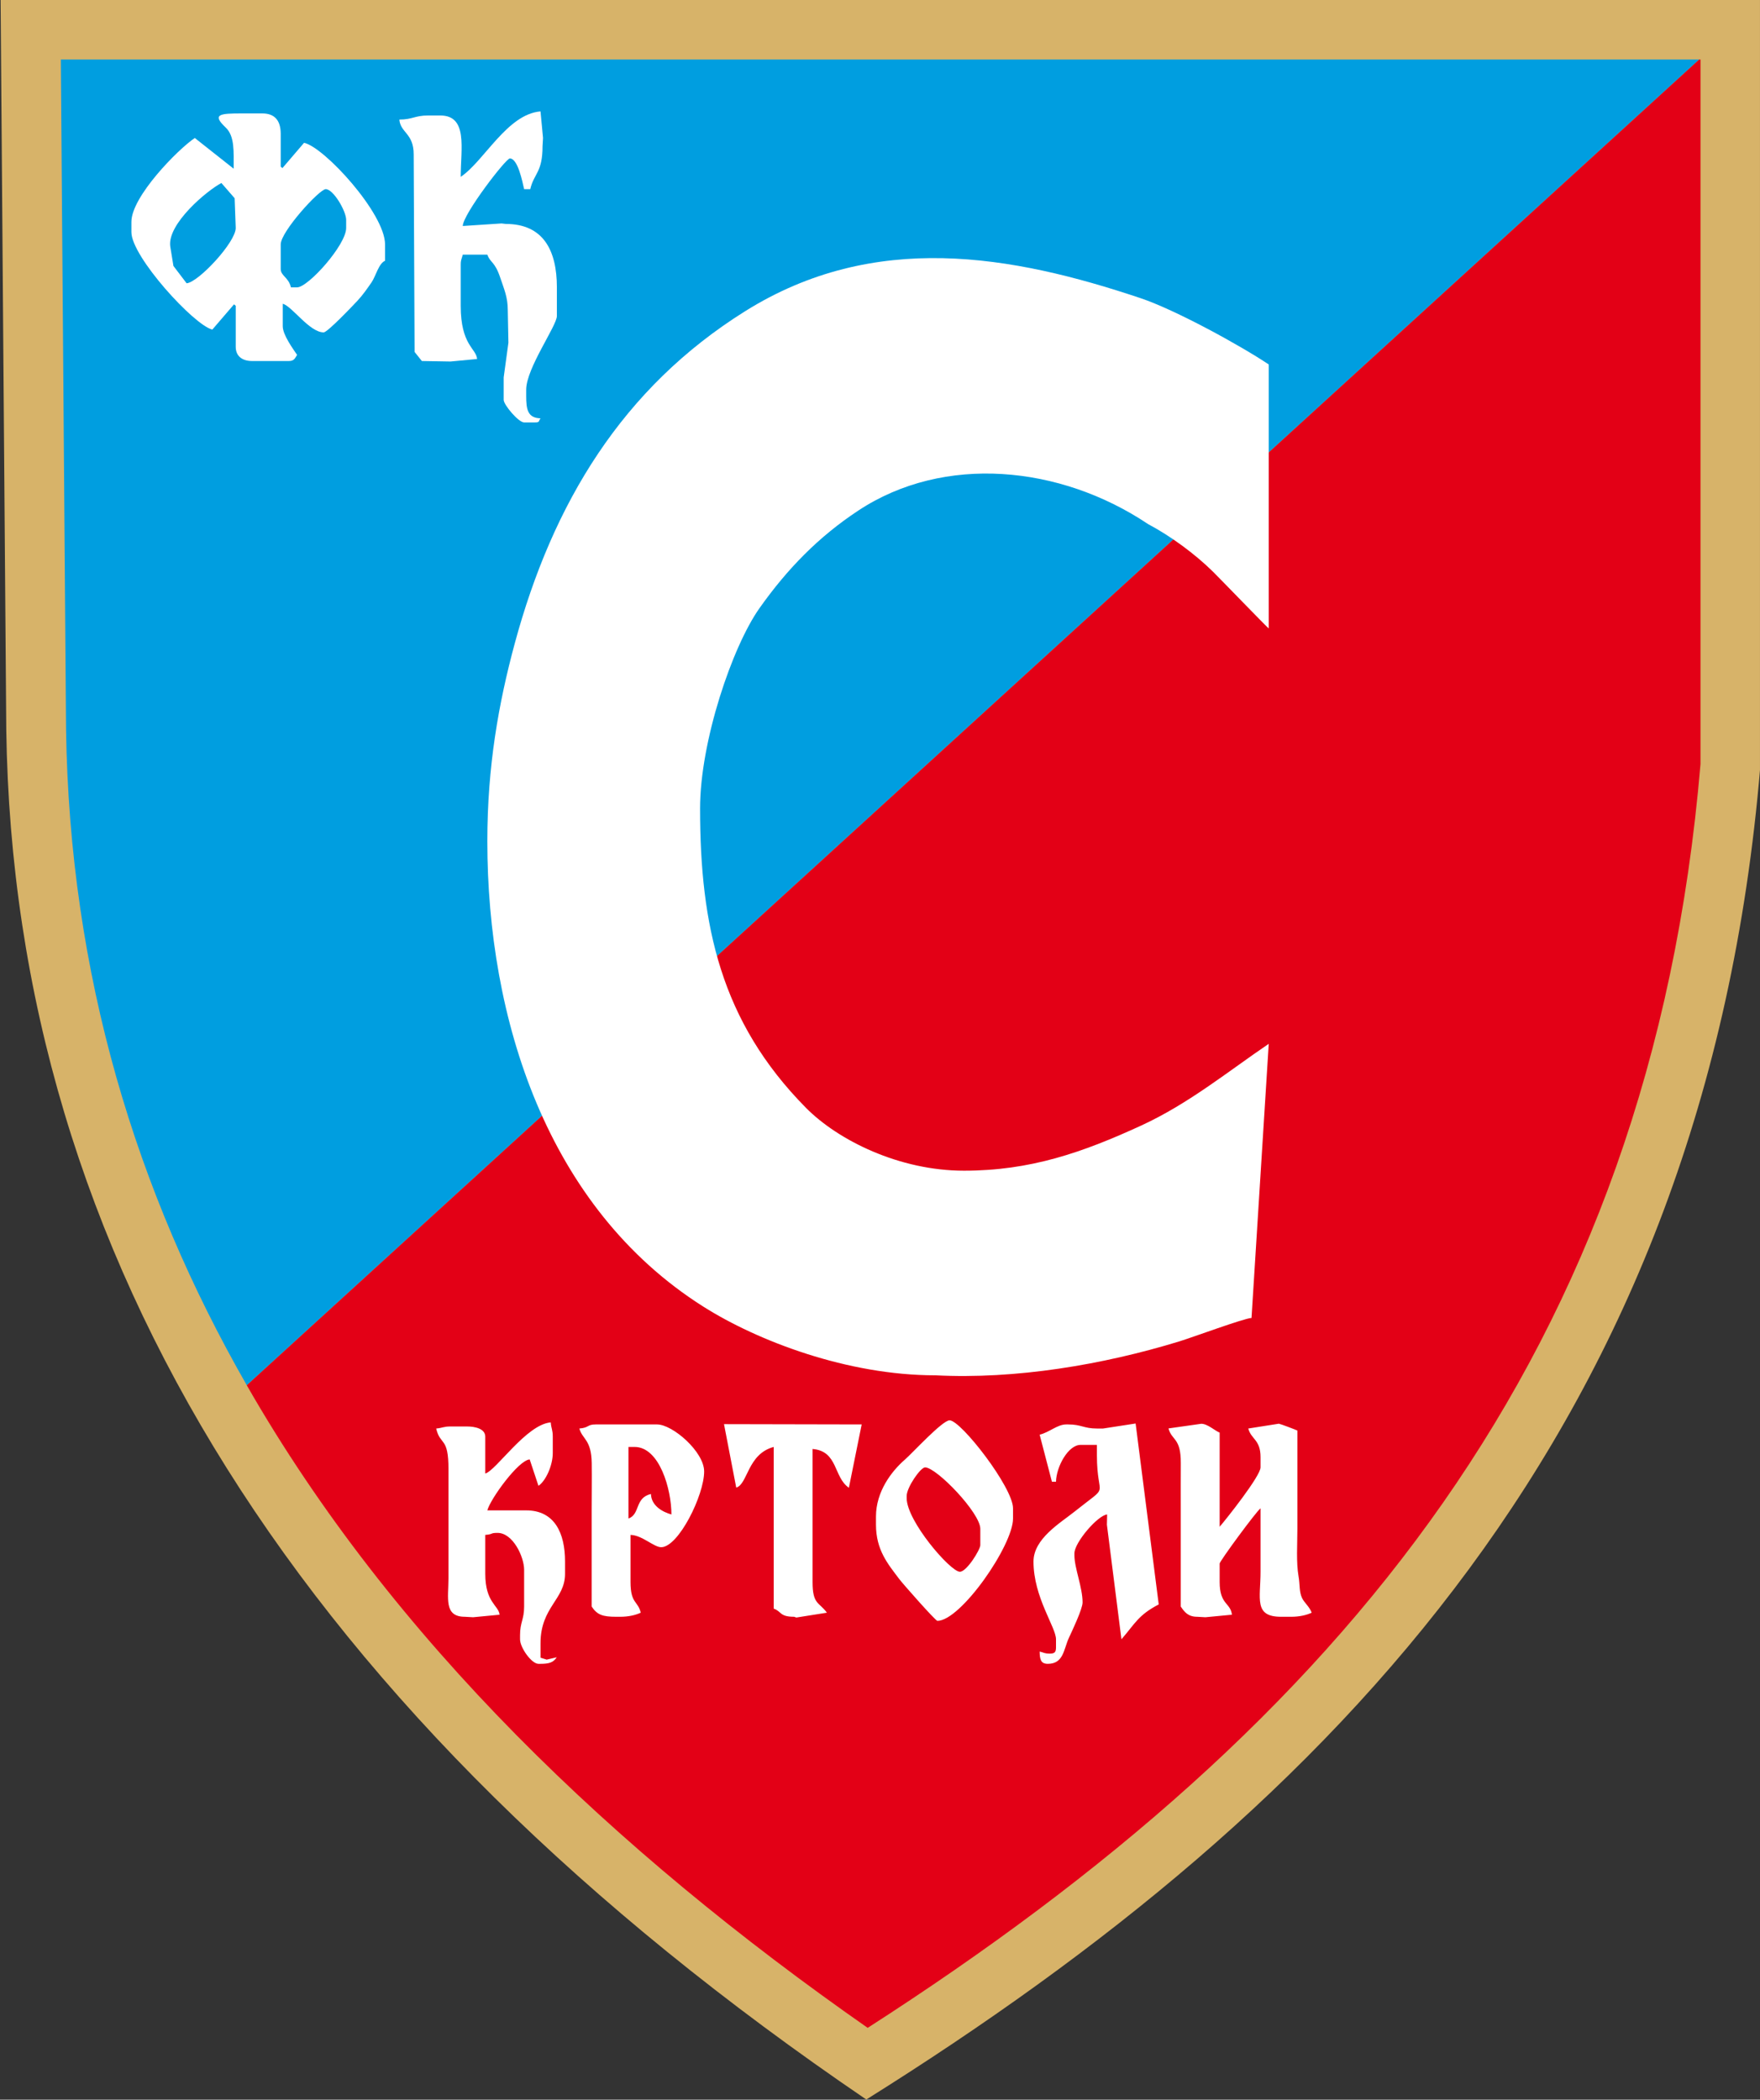
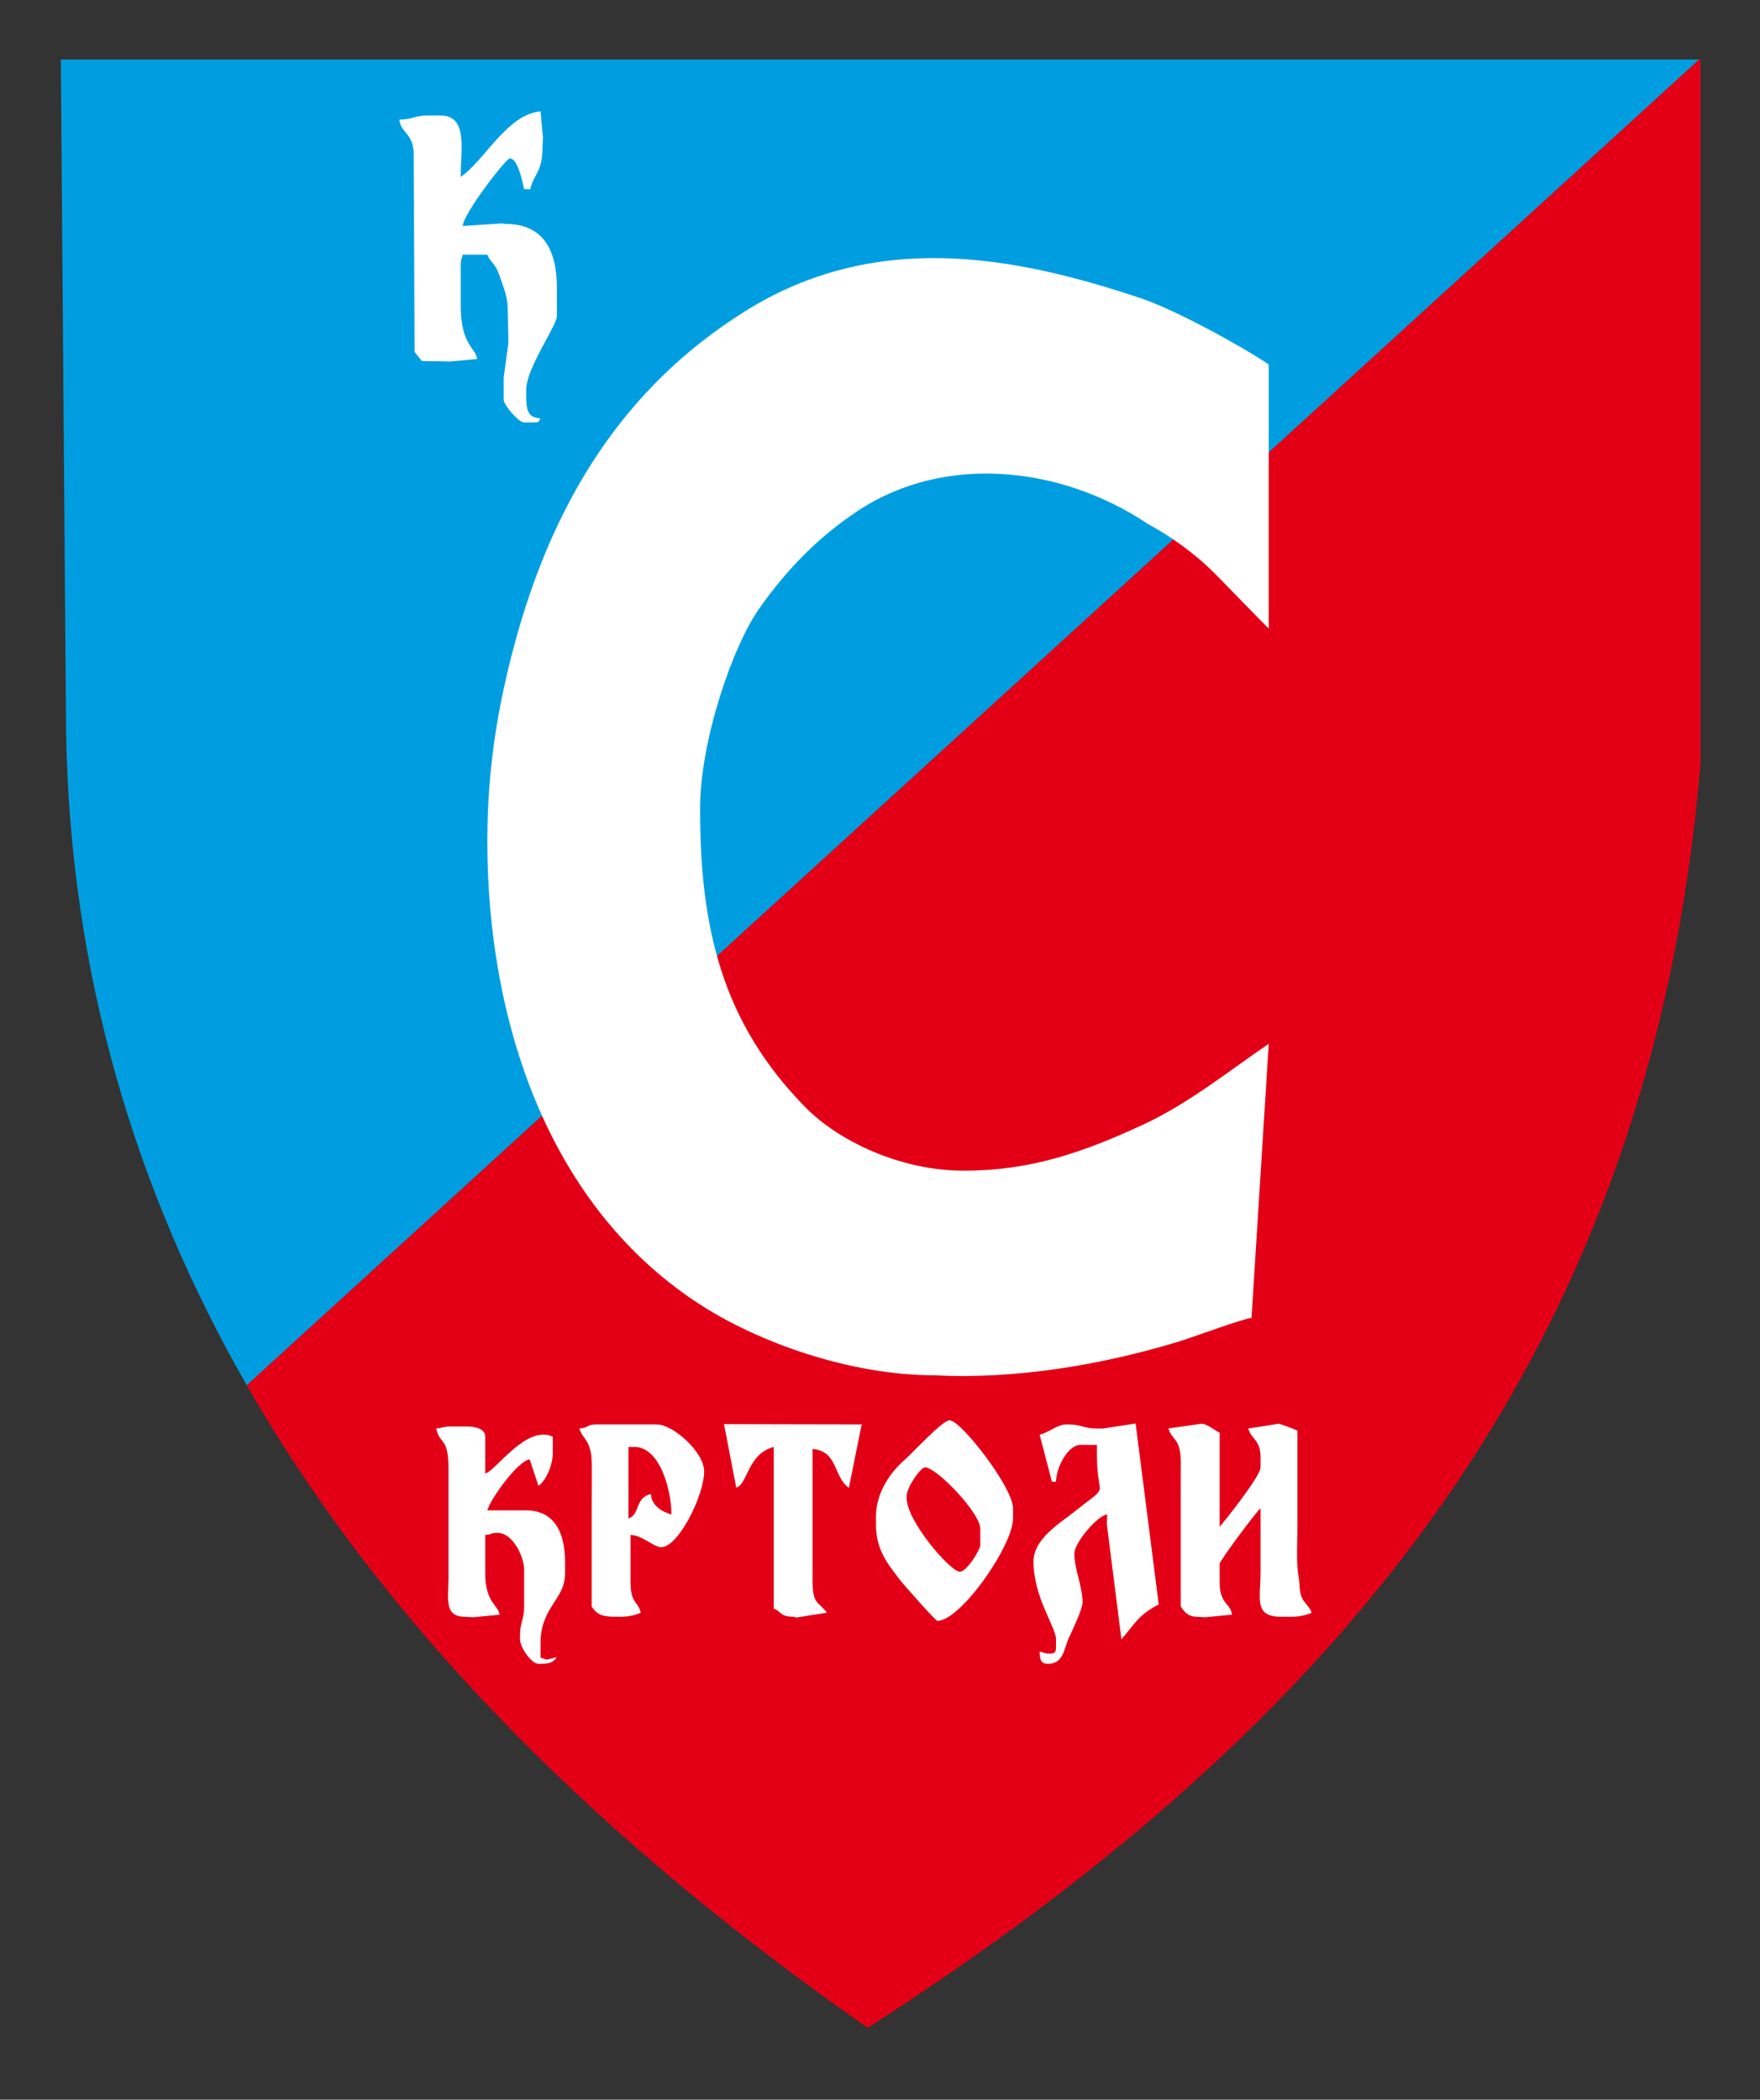
<svg xmlns="http://www.w3.org/2000/svg" width="213.9pt" height="255.1pt" viewBox="0 0 213.9 255.1" version="1.1">
  <rect x="0" y="0" width="213.9" height="255.1" fill="#333333" stroke="none" />
  <defs>
    <clipPath id="clip1">
      <path d="M 0 0 L 213.898 0 L 213.898 255.102 L 0 255.102 Z M 0 0 " />
    </clipPath>
  </defs>
  <g id="surface1">
    <g clip-path="url(#clip1)" clip-rule="nonzero">
-       <path style=" stroke:none;fill-rule:evenodd;fill:rgb(84.375%,70.117%,41.185%);fill-opacity:1;" d="M 0.074 -0.035 L 213.934 -0.035 L 213.934 93.141 C 207.289 172.93 162.398 219.34 105.285 255.082 C 36.52 208.324 1.68 152.852 0.762 88.672 Z M 0.074 -0.035 " />
-     </g>
+       </g>
    <path style=" stroke:none;fill-rule:evenodd;fill:rgb(0%,61.914%,87.889%);fill-opacity:1;" d="M 7.395 7.23 L 8.027 88.59 C 8.457 118.426 16.547 144.832 29.973 168.266 C 29.984 168.289 29.984 168.312 30.008 168.289 L 206.512 7.23 Z M 7.395 7.23 " />
    <path style=" stroke:none;fill-rule:evenodd;fill:rgb(89.062%,0%,8.617%);fill-opacity:1;" d="M 206.512 7.23 L 29.992 168.305 C 47.664 199.133 74.574 224.816 105.453 246.375 C 163.039 209.402 200.621 164.355 206.668 92.836 L 206.668 7.23 Z M 206.512 7.23 " />
    <path style=" stroke:none;fill-rule:evenodd;fill:rgb(100%,100%,100%);fill-opacity:1;" d="M 85.473 158.746 C 92.113 162.945 103.012 167.094 113.672 167.094 C 123.426 167.598 134.051 165.816 143.352 162.965 C 144.898 162.492 151.211 160.156 152.102 160.125 L 154.195 126.82 C 149.355 130.098 144.492 134.078 138.742 136.727 C 131.539 140.043 125.203 142.234 117.152 142.234 C 109.301 142.234 101.863 138.551 97.945 134.59 C 87.582 124.105 85.082 112.41 85.082 98.23 C 85.082 90.098 88.984 78.574 92.309 73.883 C 95.68 69.121 99.473 65.223 104.32 62.027 C 114.723 55.164 128.844 56.52 139.527 63.672 C 142.273 65.125 145.258 67.324 147.418 69.457 C 148.27 70.297 154.039 76.27 154.195 76.352 L 154.195 44.281 C 150.742 41.969 142.855 37.648 138.629 36.23 C 122.969 30.977 106.254 27.992 90.551 37.816 C 75.652 47.133 67.172 61.121 62.555 78.191 C 60.598 85.441 59.227 93.098 59.227 102.207 C 59.227 123.738 66.438 146.707 85.473 158.746 Z M 85.473 158.746 " />
-     <path style=" stroke:none;fill-rule:evenodd;fill:rgb(100%,100%,100%);fill-opacity:1;" d="M 36.105 34.914 L 35.359 34.914 C 35.074 33.684 34.117 33.527 34.117 32.676 L 34.117 29.691 C 34.117 28.133 38.828 22.98 39.586 22.98 C 40.516 22.98 42.07 25.641 42.07 26.711 L 42.07 27.703 C 42.07 29.758 37.453 34.914 36.105 34.914 Z M 20.691 29.941 C 20.316 27.215 25.105 23.188 26.906 22.234 L 28.516 24.082 L 28.648 27.703 C 28.648 29.434 24.121 34.297 22.68 34.418 L 21.078 32.312 Z M 28.398 20.496 L 23.676 16.766 C 21.617 18.145 15.969 23.887 15.969 26.957 L 15.969 28.203 C 15.969 31.184 23.578 39.512 25.805 40.043 L 28.441 36.977 L 28.648 37.152 L 28.648 42.125 C 28.648 43.312 29.488 43.863 30.637 43.863 L 35.109 43.863 C 35.777 43.863 35.848 43.504 36.105 43.117 C 35.633 42.41 34.363 40.695 34.363 39.637 L 34.363 36.902 C 35.5 37.207 37.617 40.383 39.336 40.383 C 39.801 40.383 42.906 37.113 43.445 36.535 C 44.074 35.863 44.637 35.062 45.172 34.281 C 45.664 33.559 46.031 31.992 46.797 31.684 L 46.797 29.691 C 46.797 25.93 39.395 17.855 36.953 17.352 L 34.324 20.422 L 34.117 20.246 L 34.117 16.27 C 34.117 14.68 33.422 13.781 31.879 13.781 L 29.391 13.781 C 26.738 13.781 25.703 13.863 27.43 15.496 C 28.535 16.543 28.398 18.402 28.398 20.496 Z M 28.398 20.496 " />
    <path style=" stroke:none;fill-rule:evenodd;fill:rgb(100%,100%,100%);fill-opacity:1;" d="M 55.992 21.488 C 55.992 18.059 56.895 14.031 53.508 14.031 L 52.016 14.031 C 50.426 14.031 50.125 14.527 48.535 14.527 C 48.672 16.145 50.277 16.18 50.277 18.754 L 50.387 42.758 L 51.27 43.863 L 54.758 43.922 L 57.984 43.617 C 57.875 42.312 55.992 41.945 55.992 37.152 L 55.992 32.18 C 55.992 31.508 56.113 31.492 56.242 30.938 L 59.227 30.938 C 59.602 31.98 60.129 31.703 60.824 33.812 C 61.242 35.078 61.711 36.086 61.711 37.648 L 61.789 41.641 L 61.215 45.852 L 61.215 48.586 C 61.215 49.18 63.016 51.324 63.699 51.324 L 64.945 51.324 C 65.645 51.324 65.402 51.215 65.691 50.824 C 64.105 50.789 63.949 49.695 63.949 48.09 L 63.949 47.344 C 63.949 44.75 67.68 39.574 67.68 38.395 L 67.68 34.914 C 67.68 30.398 66.012 27.207 61.465 27.207 L 60.961 27.148 L 56.242 27.457 C 56.273 26.012 61.477 19.25 61.961 19.25 C 62.938 19.25 63.48 22.043 63.699 22.98 L 64.445 22.98 C 64.898 21.047 65.938 20.965 65.938 17.762 L 65.996 16.758 L 65.691 13.535 C 61.621 13.871 58.844 19.582 55.992 21.488 Z M 55.992 21.488 " />
-     <path style=" stroke:none;fill-rule:evenodd;fill:rgb(100%,100%,100%);fill-opacity:1;" d="M 142.012 173.547 C 142.41 175.047 143.527 174.641 143.508 177.781 C 143.496 179.688 143.504 181.598 143.504 183.504 C 143.504 187.398 143.504 191.293 143.504 195.188 C 143.945 195.844 144.391 196.43 145.492 196.43 L 146.496 196.488 L 149.719 196.18 C 149.559 194.703 148.23 194.996 148.23 192.203 L 148.23 189.965 C 148.23 189.668 152.719 183.578 153.199 183.254 C 153.199 185.824 153.199 188.391 153.199 190.961 C 153.199 194.215 152.355 196.43 155.688 196.43 L 156.93 196.43 C 157.902 196.43 158.777 196.238 159.414 195.934 C 159.148 195.199 158.512 194.73 158.234 194.133 C 157.879 193.359 157.996 192.547 157.824 191.559 C 157.516 189.789 157.676 187.641 157.676 185.738 C 157.676 181.762 157.676 177.785 157.676 173.805 C 157.438 173.691 155.684 173.023 155.426 172.973 L 151.707 173.559 C 152.062 174.887 153.199 174.898 153.199 177.039 L 153.199 178.281 C 153.199 179.328 149.02 184.582 148.23 185.492 L 148.23 174.055 C 147.688 173.859 146.73 172.957 145.98 172.984 Z M 58.977 179.027 L 58.977 174.551 C 58.977 173.578 57.746 173.309 56.738 173.309 L 54.75 173.309 C 53.895 173.309 53.789 173.492 53.012 173.559 C 53.504 175.68 54.516 174.5 54.504 178.531 C 54.496 180.766 54.504 183.004 54.504 185.242 C 54.504 187.398 54.504 189.551 54.504 191.707 C 54.504 194.152 53.922 196.43 56.492 196.43 L 57.492 196.488 L 60.719 196.18 C 60.594 195.031 58.977 194.715 58.977 191.211 L 58.977 186.484 C 60 186.402 59.531 186.238 60.469 186.238 C 62.348 186.238 63.699 189.164 63.699 190.711 L 63.699 195.188 C 63.699 196.777 63.203 197.078 63.203 198.668 L 63.203 199.164 C 63.203 200.188 64.605 202.148 65.441 202.148 L 65.691 202.148 C 66.723 202.148 67.246 201.992 67.664 201.352 L 66.441 201.637 L 65.691 201.402 L 65.691 199.66 C 65.691 195.238 68.672 194.344 68.672 191.211 L 68.672 189.719 C 68.672 186.289 67.418 183.504 63.949 183.504 L 59.227 183.504 C 59.598 182.109 63.004 177.406 64.375 177.312 L 65.441 180.52 C 66.34 179.918 67.18 178.035 67.18 176.543 L 67.18 174.551 C 67.18 173.695 66.996 173.59 66.934 172.812 C 63.969 173.059 60.289 178.676 58.977 179.027 Z M 126.352 174.305 L 127.844 180.023 L 128.34 180.023 C 128.379 178.18 129.828 175.547 131.324 175.547 L 133.312 175.547 L 133.312 176.789 C 133.312 182.363 135.094 180.062 130.531 183.703 C 128.84 185.051 125.605 186.957 125.605 189.719 C 125.605 194.074 128.34 197.691 128.34 199.164 L 128.34 200.16 C 128.34 200.73 128.168 200.906 127.594 200.906 C 126.922 200.906 126.906 200.785 126.352 200.656 C 126.371 201.559 126.461 202.148 127.344 202.148 C 129.273 202.148 129.266 200.375 129.906 198.992 C 130.262 198.227 131.57 195.484 131.57 194.691 C 131.57 192.867 130.578 190.504 130.578 188.973 L 130.578 188.723 C 130.578 187.406 133.418 184.094 134.555 184 L 134.527 185.246 L 136.293 199.164 C 137.961 197.25 138.324 196.234 140.824 194.93 L 138.016 172.949 L 134.059 173.559 L 133.312 173.559 C 131.723 173.559 131.418 173.062 129.832 173.062 L 129.582 173.062 C 128.488 173.062 127.535 174.027 126.352 174.305 Z M 110.191 181.762 C 110.191 180.707 111.875 178.281 112.43 178.281 C 113.82 178.281 119.141 183.812 119.141 185.738 L 119.141 187.73 C 119.141 188.258 117.5 190.961 116.656 190.961 C 115.516 190.961 110.191 184.812 110.191 182.012 Z M 106.461 184.25 L 106.461 185.242 C 106.461 188.328 107.914 190.02 109.297 191.855 C 109.734 192.438 113.699 196.926 113.922 196.926 C 116.754 196.926 123.117 187.77 123.117 184.496 L 123.117 183.254 C 123.117 180.711 116.781 172.562 115.41 172.562 C 114.527 172.562 110.867 176.566 109.984 177.328 C 108.324 178.77 106.461 181.242 106.461 184.25 Z M 76.379 184.496 L 76.379 175.797 L 77.125 175.797 C 80.145 175.797 81.602 180.922 81.602 184 C 80.512 183.707 79.145 182.922 79.113 181.512 C 77.121 181.977 77.836 183.969 76.379 184.496 Z M 70.414 173.559 C 70.766 174.875 71.879 174.879 71.914 177.773 C 71.938 179.672 71.906 181.602 71.906 183.504 C 71.906 187.398 71.906 191.293 71.906 195.188 C 72.582 196.199 73.234 196.43 74.891 196.43 L 75.387 196.43 C 76.355 196.43 77.234 196.238 77.871 195.934 C 77.535 194.484 76.629 194.859 76.629 192.203 L 76.629 186.484 C 78.051 186.516 79.453 187.977 80.359 187.977 C 82.449 187.977 85.578 181.672 85.578 178.777 C 85.578 176.383 81.746 173.062 79.859 173.062 L 72.402 173.062 C 71.324 173.062 71.637 173.457 70.414 173.559 Z M 89.477 180.734 C 90.887 180.344 90.832 176.648 94.031 175.797 L 94.031 195.438 C 95.016 195.793 94.727 196.43 96.516 196.43 L 96.781 196.523 L 100.496 195.934 C 99.539 194.625 98.754 194.957 98.754 192.203 L 98.754 176.043 C 101.867 176.305 101.285 179.469 103.168 180.754 L 104.723 173.062 L 87.992 173.027 Z M 89.477 180.734 " />
+     <path style=" stroke:none;fill-rule:evenodd;fill:rgb(100%,100%,100%);fill-opacity:1;" d="M 142.012 173.547 C 142.41 175.047 143.527 174.641 143.508 177.781 C 143.496 179.688 143.504 181.598 143.504 183.504 C 143.504 187.398 143.504 191.293 143.504 195.188 C 143.945 195.844 144.391 196.43 145.492 196.43 L 146.496 196.488 L 149.719 196.18 C 149.559 194.703 148.23 194.996 148.23 192.203 L 148.23 189.965 C 148.23 189.668 152.719 183.578 153.199 183.254 C 153.199 185.824 153.199 188.391 153.199 190.961 C 153.199 194.215 152.355 196.43 155.688 196.43 L 156.93 196.43 C 157.902 196.43 158.777 196.238 159.414 195.934 C 159.148 195.199 158.512 194.73 158.234 194.133 C 157.879 193.359 157.996 192.547 157.824 191.559 C 157.516 189.789 157.676 187.641 157.676 185.738 C 157.676 181.762 157.676 177.785 157.676 173.805 C 157.438 173.691 155.684 173.023 155.426 172.973 L 151.707 173.559 C 152.062 174.887 153.199 174.898 153.199 177.039 L 153.199 178.281 C 153.199 179.328 149.02 184.582 148.23 185.492 L 148.23 174.055 C 147.688 173.859 146.73 172.957 145.98 172.984 Z M 58.977 179.027 L 58.977 174.551 C 58.977 173.578 57.746 173.309 56.738 173.309 L 54.75 173.309 C 53.895 173.309 53.789 173.492 53.012 173.559 C 53.504 175.68 54.516 174.5 54.504 178.531 C 54.496 180.766 54.504 183.004 54.504 185.242 C 54.504 187.398 54.504 189.551 54.504 191.707 C 54.504 194.152 53.922 196.43 56.492 196.43 L 57.492 196.488 L 60.719 196.18 C 60.594 195.031 58.977 194.715 58.977 191.211 L 58.977 186.484 C 60 186.402 59.531 186.238 60.469 186.238 C 62.348 186.238 63.699 189.164 63.699 190.711 L 63.699 195.188 C 63.699 196.777 63.203 197.078 63.203 198.668 L 63.203 199.164 C 63.203 200.188 64.605 202.148 65.441 202.148 L 65.691 202.148 C 66.723 202.148 67.246 201.992 67.664 201.352 L 66.441 201.637 L 65.691 201.402 L 65.691 199.66 C 65.691 195.238 68.672 194.344 68.672 191.211 L 68.672 189.719 C 68.672 186.289 67.418 183.504 63.949 183.504 L 59.227 183.504 C 59.598 182.109 63.004 177.406 64.375 177.312 L 65.441 180.52 C 66.34 179.918 67.18 178.035 67.18 176.543 L 67.18 174.551 C 63.969 173.059 60.289 178.676 58.977 179.027 Z M 126.352 174.305 L 127.844 180.023 L 128.34 180.023 C 128.379 178.18 129.828 175.547 131.324 175.547 L 133.312 175.547 L 133.312 176.789 C 133.312 182.363 135.094 180.062 130.531 183.703 C 128.84 185.051 125.605 186.957 125.605 189.719 C 125.605 194.074 128.34 197.691 128.34 199.164 L 128.34 200.16 C 128.34 200.73 128.168 200.906 127.594 200.906 C 126.922 200.906 126.906 200.785 126.352 200.656 C 126.371 201.559 126.461 202.148 127.344 202.148 C 129.273 202.148 129.266 200.375 129.906 198.992 C 130.262 198.227 131.57 195.484 131.57 194.691 C 131.57 192.867 130.578 190.504 130.578 188.973 L 130.578 188.723 C 130.578 187.406 133.418 184.094 134.555 184 L 134.527 185.246 L 136.293 199.164 C 137.961 197.25 138.324 196.234 140.824 194.93 L 138.016 172.949 L 134.059 173.559 L 133.312 173.559 C 131.723 173.559 131.418 173.062 129.832 173.062 L 129.582 173.062 C 128.488 173.062 127.535 174.027 126.352 174.305 Z M 110.191 181.762 C 110.191 180.707 111.875 178.281 112.43 178.281 C 113.82 178.281 119.141 183.812 119.141 185.738 L 119.141 187.73 C 119.141 188.258 117.5 190.961 116.656 190.961 C 115.516 190.961 110.191 184.812 110.191 182.012 Z M 106.461 184.25 L 106.461 185.242 C 106.461 188.328 107.914 190.02 109.297 191.855 C 109.734 192.438 113.699 196.926 113.922 196.926 C 116.754 196.926 123.117 187.77 123.117 184.496 L 123.117 183.254 C 123.117 180.711 116.781 172.562 115.41 172.562 C 114.527 172.562 110.867 176.566 109.984 177.328 C 108.324 178.77 106.461 181.242 106.461 184.25 Z M 76.379 184.496 L 76.379 175.797 L 77.125 175.797 C 80.145 175.797 81.602 180.922 81.602 184 C 80.512 183.707 79.145 182.922 79.113 181.512 C 77.121 181.977 77.836 183.969 76.379 184.496 Z M 70.414 173.559 C 70.766 174.875 71.879 174.879 71.914 177.773 C 71.938 179.672 71.906 181.602 71.906 183.504 C 71.906 187.398 71.906 191.293 71.906 195.188 C 72.582 196.199 73.234 196.43 74.891 196.43 L 75.387 196.43 C 76.355 196.43 77.234 196.238 77.871 195.934 C 77.535 194.484 76.629 194.859 76.629 192.203 L 76.629 186.484 C 78.051 186.516 79.453 187.977 80.359 187.977 C 82.449 187.977 85.578 181.672 85.578 178.777 C 85.578 176.383 81.746 173.062 79.859 173.062 L 72.402 173.062 C 71.324 173.062 71.637 173.457 70.414 173.559 Z M 89.477 180.734 C 90.887 180.344 90.832 176.648 94.031 175.797 L 94.031 195.438 C 95.016 195.793 94.727 196.43 96.516 196.43 L 96.781 196.523 L 100.496 195.934 C 99.539 194.625 98.754 194.957 98.754 192.203 L 98.754 176.043 C 101.867 176.305 101.285 179.469 103.168 180.754 L 104.723 173.062 L 87.992 173.027 Z M 89.477 180.734 " />
  </g>
</svg>